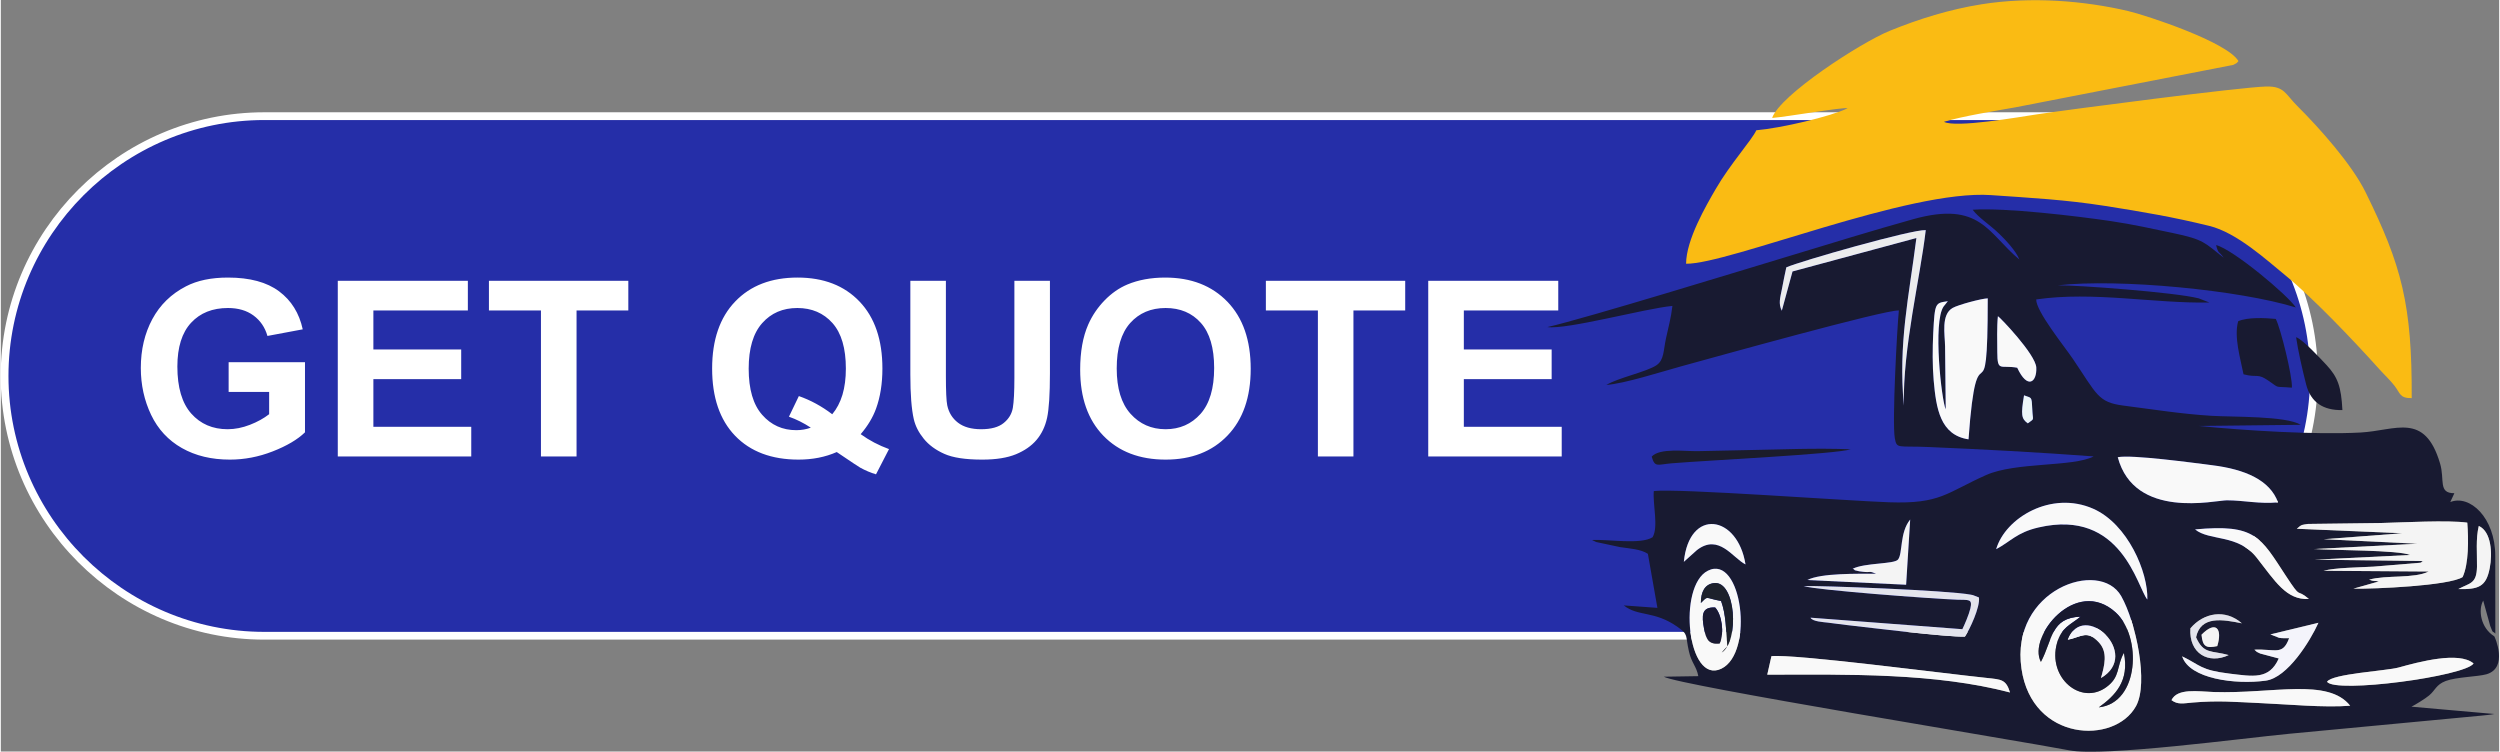
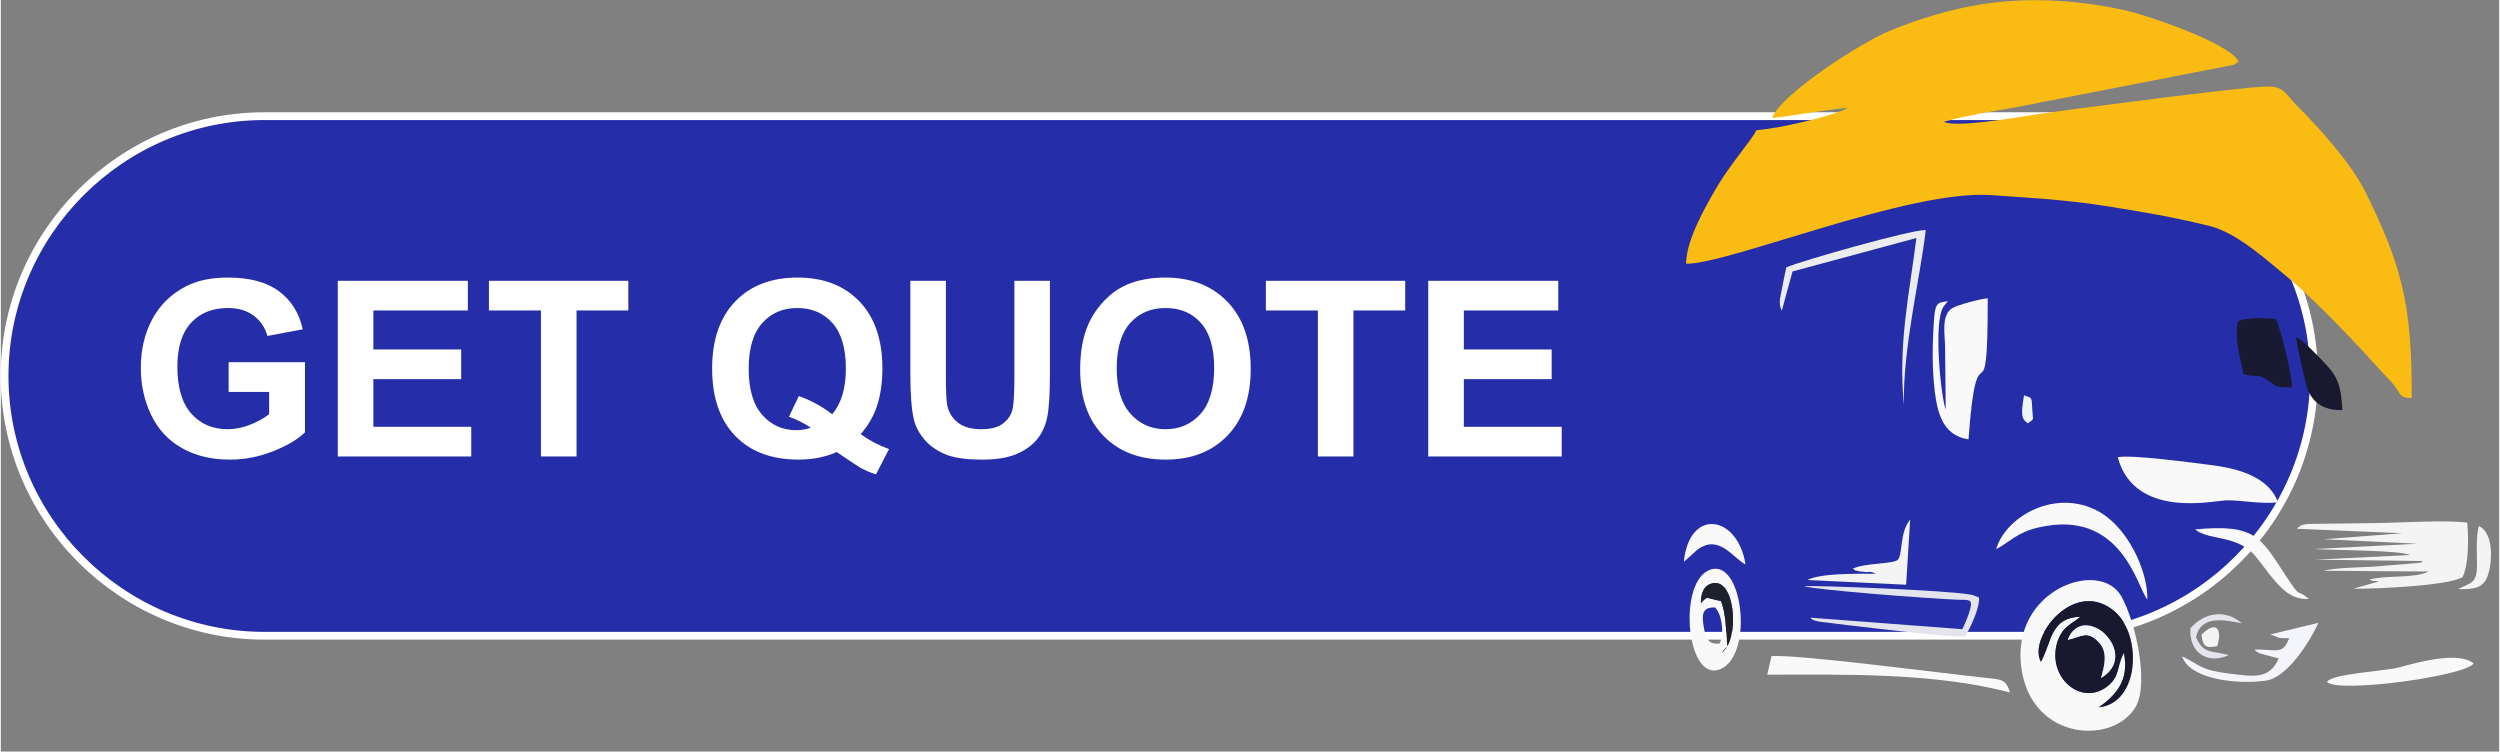
<svg xmlns="http://www.w3.org/2000/svg" xml:space="preserve" width="499px" height="150px" version="1.1" style="shape-rendering:geometricPrecision; text-rendering:geometricPrecision; image-rendering:optimizeQuality; fill-rule:evenodd; clip-rule:evenodd" viewBox="0 0 499 150.1">
  <rect x="0" y="0" width="499" height="150.1" fill="#808080" stroke="none" />
  <defs>
    <style type="text/css">
   
    .str0 {stroke:white;stroke-width:1.55;stroke-linecap:round;stroke-linejoin:round;stroke-miterlimit:22.926}
    .fil5 {fill:#18192F}
    .fil1 {fill:#181A31}
    .fil11 {fill:#191932}
    .fil9 {fill:#1B1C2B}
    .fil10 {fill:#1D212C}
    .fil0 {fill:#252EA8}
    .fil7 {fill:#E3E4EC}
    .fil6 {fill:#EBECED}
    .fil12 {fill:#EDF6F9}
    .fil4 {fill:#F4F4F4}
    .fil8 {fill:#F4F4FB}
    .fil3 {fill:#F9F9F9}
    .fil2 {fill:#FABB13}
    .fil13 {fill:white;fill-rule:nonzero}
   
  </style>
  </defs>
  <g id="Layer_x0020_1">
    <g id="_2317833198160">
      <path class="fil0 str0" d="M52.64 23.2l357.48 0c28.54,0 51.89,23.35 51.89,51.89l0 0c0,28.54 -23.35,51.89 -51.89,51.89l-357.48 0c-28.54,0 -51.89,-23.35 -51.89,-51.89l0 0c0,-28.54 23.35,-51.89 51.89,-51.89z" />
      <g>
-         <path class="fil1" d="M433.55 139.84c1.18,-2.44 5.26,-1.73 8.44,-1.62 11.73,0.39 22.82,-2.87 27.25,2.74 -5.23,0.41 -12.51,-0.29 -17.81,-0.52 -5.24,-0.23 -8.38,-0.56 -13.64,-0.12 -1.87,0.16 -2.97,0.48 -4.24,-0.48zm-79.9 -8.78c4.49,-0.48 34.12,3.42 43.03,4.35 2.89,0.31 3.83,0.29 4.62,2.9 -14.92,-3.91 -32.18,-3.6 -48.49,-3.55l0.84 -3.7zm49.94 2.51c-2.31,-15.79 15.64,-22.09 19.93,-14.49 2.95,5.24 5.48,17.34 2.95,21.95 -4.26,7.76 -20.76,7.11 -22.88,-7.46zm61.03 2.61c0.92,-1.61 11.87,-2.18 14.28,-2.85 3.94,-1.09 12.09,-3.31 14.99,-0.81 -1.69,2.56 -27.55,6.03 -29.27,3.66l0 0zm-25.07 -9.41c2.86,-2.9 4.23,-1.21 3.14,2.28 -2.12,0.45 -2.92,0.2 -3.14,-2.28zm-98.6 -12.78c6.79,-3.43 9.36,16.38 2.68,19.58 -6.79,3.25 -8.77,-16.51 -2.68,-19.58zm94.73 17.1c3.65,1.76 3.62,2.75 9.43,3.45 4.71,0.56 7.95,1.27 9.87,-3.02l-3.71 -0.99c-0.92,-0.43 -0.6,-0.29 -1.16,-0.77 4.25,-0.18 5.64,1.23 6.94,-2.29 -0.6,-0.01 -1.42,0.04 -2.01,-0.08l-1.73 -0.68 9.59 -2.32c-1.62,3.6 -6.15,10.97 -10.53,11.56 -6.07,0.83 -15.25,-0.36 -16.69,-4.86l0 0zm2.78 -3.8c1.53,3.45 3.06,2.58 6.52,3.55 -4.01,1.91 -7.99,-0.31 -7.65,-5.34 2.64,-3.13 6.96,-3.92 10.28,-1 -3.82,-0.77 -8.23,-1.58 -9.15,2.79l0 0zm-46.68 -1.62c0.42,-0.84 1.33,-2.95 1.6,-4.14 0.46,-1.98 -0.36,-1.67 -2.6,-1.75 -5.18,-0.19 -28.34,-1.93 -30.68,-2.72 3.06,-0.13 28.85,0.84 33.4,1.72 0.13,0.03 0.29,0.07 0.41,0.09l1.18 0.46c0.29,1.88 -1.87,6.47 -2.8,7.82 -3.63,0.12 -18.22,-1.7 -23.53,-2.3 -1.31,-0.14 -2.69,-0.36 -3.86,-0.5 -0.73,-0.08 -3.13,-0.2 -3.44,-0.98l30.32 2.3 0 0zm99.05 -8.01c2.31,-1.25 3.67,-0.99 3.74,-4.45 0.04,-2.69 -0.27,-5.58 0.36,-8.16 2.54,1.16 2.74,5.53 2.19,8.39 -0.71,3.81 -2.3,4.3 -6.29,4.22l0 0zm-154.68 -5.44c1.07,-10.88 10.75,-9.4 12.32,0.51 -2.53,-1.25 -5.32,-6.24 -9.7,-2.86l-2.62 2.35 0 0zm33.71 1.39c2.38,-1.23 8.3,-0.9 9.07,-1.85 0.97,-1.19 0.3,-5.41 2.43,-7.99l-0.81 13.02 -19.74 -0.94c2.72,-1.42 10.11,-1.24 13.74,-1.26 -1.5,-0.64 -0.95,-0.18 -2.64,-0.39 -0.89,-0.11 -0.59,-0.05 -1.35,-0.24 -0.09,-0.03 -0.29,-0.02 -0.36,-0.17 -0.06,-0.14 -0.23,-0.1 -0.34,-0.18l0 0zm91.14 6.02c-4.52,0.29 -6.81,-3.64 -10.43,-8.24 -3.74,-4.77 -9.43,-3.27 -12.31,-5.65 12.05,-1.13 13.03,1.48 18.13,9.26 3.34,5.09 1.84,2.28 4.61,4.63l0 0zm20.2 -8.78c-2.13,-0.98 -15.44,-0.94 -19.18,-1.19l20.65 -1.06 -18.71 -0.9 15.69 -1.19 -21.07 -0.9c1.02,-0.95 1.17,-0.77 2.23,-0.96l14.66 -0.19c4.23,-0.11 13.43,-0.61 17.16,-0.07 0.26,3.32 0.31,8.2 -0.93,10.87 -2.65,1.73 -17.7,2.4 -21.83,2.32l5.08 -1.44c-0.96,-0.22 -0.85,0.06 -1.93,-0.36 3.44,-0.98 8.93,-0.16 11.91,-1.63l-21.01 -0.15c2.38,-0.62 7.06,-0.66 9.98,-0.83l9.21 -0.76c0.1,-0.03 0.33,0 0.4,-0.17 0.07,-0.17 0.27,-0.11 0.39,-0.18l-21.71 -0.27 19.01 -0.94 0 0zm-82.67 -1.16c1.85,-6.3 11.04,-11.77 19.41,-8.07 6.88,3.05 10.97,12.69 10.79,18.13 -2.02,-2.4 -5.12,-18.25 -21.73,-14.4 -4.34,1 -5.57,2.81 -8.47,4.34zm56.3 -9.35c-3.8,0.35 -6.68,-0.4 -10.22,-0.41 -2.33,-0.01 -18.44,3.92 -21.79,-8.61 2.77,-0.57 15.38,1.16 18.87,1.6 6.57,0.82 11.54,2.98 13.14,7.42l0 0zm-49.98 -15.78c-1.29,-0.94 -1.4,-1.69 -0.75,-5.6 1.54,0.62 1.53,0.06 1.65,2.82 0.1,2.4 0.53,1.7 -0.9,2.78zm-2.11 -11.11c-3.32,-0.62 -3.97,0.94 -3.98,-3.12 -0.01,-2.18 -0.1,-5.08 0.12,-7.18 0.33,0.12 7.54,7.64 7.67,10.26 0.14,2.93 -1.75,4.47 -3.81,0.04l0 0zm-14.41 -4.22c-0.03,-2.41 -0.85,-6.4 1.52,-7.73 1.13,-0.64 5.75,-1.87 7,-1.91 0,26.58 -2.07,3.66 -3.84,28.17 -5.65,-0.87 -6.46,-6.13 -6.96,-11.8 -0.26,-2.98 -0.23,-6.38 -0.09,-9.38 0.31,-6.23 0.41,-6.04 2.92,-6.42l-0.84 1.05c-2.18,3.13 -0.42,18.75 0.42,20.56l-0.13 -12.54 0 0zm-31.71 -15.83c2.76,-1.23 25.02,-7.59 27.85,-7.44 -1.11,9.63 -4.57,23.34 -4.38,35.04 -1.12,-12.56 1.01,-21.61 2.51,-33.46l-24.74 6.68 -2.14 7.84c-0.73,-1.41 -0.31,-2.63 0.01,-4.28 0.29,-1.49 0.61,-3.17 0.89,-4.38l0 0zm37.22 -11.51c1.22,1.64 3.28,2.86 5.3,4.8 1.19,1.15 3.33,3.38 4.04,5.16 -6.28,-5.19 -7.75,-11.81 -21.19,-8.08 -8.34,2.33 -16.33,4.81 -24.62,7.32 -9.29,2.8 -40.7,12.46 -48.48,14.24 3.98,0.53 19.27,-3.67 24.98,-4.23 -0.28,2.43 -0.78,4.14 -1.28,6.47 -0.53,2.42 -0.36,4.35 -1.92,5.39 -2,1.33 -7.61,2.48 -10,3.93 3.71,-0.29 10.76,-2.57 14.94,-3.72 6.95,-1.9 40.7,-11.33 43.49,-11.16 -0.34,3.26 -1.38,22.36 -0.81,25.52 0.4,2.18 0.56,1.49 6.62,1.75 10.77,0.45 22.31,1.07 33.1,1.88 -4.17,2.15 -15.54,1.08 -21.5,3.73 -7.95,3.55 -9.08,5.8 -19.4,5.43 -8.37,-0.29 -42.18,-2.81 -46.96,-2.24 -0.23,2.7 0.97,7.15 -0.24,9.22 -2.36,1.52 -8.81,0.39 -12.09,0.55 0.13,0.09 0.3,0.17 0.41,0.21 0.1,0.05 0.28,0.15 0.41,0.2l4.79 1.02c1.95,0.29 4.12,0.4 5.54,1.34l1.9 10.79 -6.72 -0.49c2.87,2.29 6.04,1 10.67,4.24 2.37,1.66 1.58,1.64 2.35,4.97 0.54,2.36 1.5,2.92 1.87,4.92l-6.88 0.11c2.73,1.7 71.18,12.83 80.93,14.7 6.94,1.34 34.98,-2.45 43.98,-3.3l38.23 -3.61c0.84,-0.09 1.91,-0.17 2.74,-0.34l-16.56 -1.46c0.83,-0.43 2.69,-1.55 3.52,-2.24 1.25,-1.04 1.38,-2.16 3.34,-2.9 2.07,-0.78 6.39,-0.85 8.1,-1.33 4.48,-1.27 1.65,-7.55 1.59,-7.58 -2.73,-1.69 -3.27,-5.26 -2.22,-7.14l1.39 5.03c0.7,1.78 0.31,0.84 1.03,1.56l-0.01 -15.48c0,-7.72 -5.14,-12.35 -8.99,-10.79l0.82 -1.77c-3.3,0.03 -1.88,-2.68 -2.86,-5.95 -3.08,-10.36 -8.82,-6.55 -15.89,-6.17 -9.03,0.49 -23.3,-0.41 -32.28,-1.31l20.36 -0.23c-2.98,-1.81 -13.61,-1.53 -17.91,-1.8 -5.94,-0.37 -11.49,-1.26 -17.54,-2.04 -5.08,-0.66 -5.27,-2.22 -10.06,-9.3 -1.69,-2.5 -7.41,-9.57 -7.34,-11.9 11.36,-1.67 23.72,0.85 34.59,0.61l-2.14 -0.83c-4.69,-1.2 -24.24,-2.65 -28.15,-2.6 12.3,-1.38 36.28,0.94 47.55,4.42 -1.52,-2.39 -12.52,-11.61 -15.92,-12.46 0.46,1.84 0.52,1.13 1.52,2.53 -3.87,-3.02 -3.87,-3.62 -10.18,-4.94 -3.96,-0.83 -8.03,-1.74 -12.37,-2.38 -6.77,-1 -21.02,-2.71 -27.59,-2.27l0 0z" />
        <path class="fil2" d="M353.79 23.56c2.86,-0.21 14.11,-2.19 15.08,-1.94 -3.4,1.67 -13.38,3.98 -18.24,4.4 -0.9,1.97 -5.25,6.77 -8.11,11.73 -1.92,3.32 -5.9,10.12 -5.92,14.93 8.57,0.08 44.4,-14.86 60.91,-13.71 8.11,0.57 14.79,0.91 22.79,2.16 7.65,1.21 13.54,2.21 20.8,3.99 5.49,1.34 11.4,6.78 15.15,9.84 5.65,4.62 13.72,13.1 18.85,18.82 1.12,1.24 2.08,2.09 3.01,3.29 1.16,1.5 1.01,2.48 3.42,2.45 0.09,-18.73 -2,-26.47 -9.21,-41.12 -2.72,-5.54 -9.2,-12.82 -13.64,-17.23 -2.37,-2.36 -2.56,-3.97 -6.19,-3.89 -5.01,0.1 -39.59,4.62 -45.75,5.55 -3.76,0.57 -16.28,2.76 -18.64,1.5 3.56,-1.09 10.47,-2.22 14.31,-2.9l43.49 -8.47c1.02,-0.54 0.48,-0.21 1.03,-0.75 -2.19,-3.81 -18.37,-9.14 -22.06,-10.01 -8.73,-2.04 -19.25,-2.94 -29.29,-1.34 -6.32,1.01 -12.48,2.92 -18.34,5.31 -5.85,2.4 -21.89,12.82 -23.45,17.39l0 0z" />
        <path class="fil3" d="M407.47 132.2c-2.71,-5 6.95,-17.12 14.93,-9.88 5.24,4.76 4.78,18.09 -3.36,18.96 3.2,-2.31 6.15,-5.18 5.01,-10.88 -1.54,2.77 -0.66,4.75 -3.49,6.83 -5.13,3.77 -11.8,-1.9 -9.88,-8.77 0.88,-3.16 2.67,-3.62 4.7,-5.29 -5.96,0.2 -5.56,4.62 -7.91,9.03l0 0zm-3.88 1.37c2.12,14.57 18.62,15.22 22.88,7.46 2.53,-4.61 0,-16.71 -2.95,-21.95 -4.29,-7.6 -22.24,-1.3 -19.93,14.49z" />
        <path class="fil4" d="M458.58 105.61l21.07 0.9 -15.69 1.19 18.71 0.9 -20.65 1.06c3.74,0.25 17.05,0.21 19.18,1.19l-19.01 0.94 21.71 0.27c-0.12,0.07 -0.32,0.01 -0.39,0.18 -0.07,0.17 -0.3,0.14 -0.4,0.17l-9.21 0.77c-2.92,0.16 -7.6,0.2 -9.98,0.82l21.01 0.15c-2.98,1.47 -8.47,0.65 -11.91,1.63 1.08,0.42 0.97,0.14 1.93,0.36l-5.08 1.44c4.13,0.08 19.18,-0.59 21.83,-2.32 1.24,-2.67 1.19,-7.55 0.93,-10.87 -3.73,-0.54 -12.93,-0.04 -17.16,0.07l-14.66 0.19c-1.06,0.19 -1.21,0.01 -2.23,0.96l0 0z" />
        <path class="fil3" d="M388.33 69.23l0.13 12.54c-0.84,-1.81 -2.6,-17.43 -0.42,-20.56l0.84 -1.05c-2.51,0.38 -2.61,0.19 -2.92,6.42 -0.14,3 -0.17,6.4 0.09,9.38 0.5,5.67 1.31,10.93 6.96,11.79 1.77,-24.5 3.84,-1.58 3.84,-28.16 -1.25,0.04 -5.87,1.27 -7,1.91 -2.37,1.33 -1.55,5.32 -1.52,7.73l0 0z" />
        <path class="fil5" d="M412.84 127.8c3.08,-8.13 14.84,2.85 6.62,7.63 0.73,-2.54 1.42,-5.16 -0.42,-7.13 -2.35,-2.5 -3.37,-1.15 -6.2,-0.5zm-5.37 4.4c2.35,-4.41 1.95,-8.83 7.91,-9.03 -2.03,1.67 -3.82,2.13 -4.7,5.29 -1.92,6.87 4.75,12.54 9.88,8.77 2.83,-2.08 1.95,-4.06 3.49,-6.83 1.14,5.7 -1.81,8.57 -5.01,10.88 8.14,-0.87 8.6,-14.2 3.36,-18.96 -7.98,-7.24 -17.64,4.88 -14.93,9.88l0 0z" />
        <path class="fil3" d="M454.83 100.34c-1.6,-4.44 -6.57,-6.6 -13.14,-7.42 -3.49,-0.44 -16.1,-2.17 -18.87,-1.6 3.35,12.53 19.46,8.6 21.79,8.61 3.54,0.01 6.42,0.76 10.22,0.41l0 0z" />
        <path class="fil3" d="M398.53 109.69c2.9,-1.53 4.13,-3.34 8.47,-4.34 16.61,-3.85 19.71,12 21.73,14.4 0.18,-5.44 -3.91,-15.08 -10.79,-18.13 -8.37,-3.7 -17.56,1.77 -19.41,8.07z" />
        <path class="fil3" d="M342.4 121.33c1.33,1.39 1.9,5.08 0.91,7.19 -2.16,0.27 -2.75,-0.87 -3.12,-2.94 -0.48,-2.66 -0.53,-4.36 2.21,-4.25l0 0zm-2.85 -0.9c0.01,-2.21 0.78,-3.75 2.63,-3.97 4.37,-0.5 5.1,11.6 1.53,13.87l1.13 -1.25c-0.27,-3.3 -0.27,-6.37 -1.25,-9.04 -3.36,-0.6 -2.47,-1.15 -4.04,0.39l0 0zm1.4 -6.44c-6.09,3.07 -4.11,22.83 2.68,19.58 6.68,-3.2 4.11,-23.01 -2.68,-19.58z" />
        <path class="fil1" d="M446.87 64.16c-0.87,3.09 0.43,7.38 1.07,10.6 2.86,0.76 2.69,-0.3 5.01,1.3 2.34,1.61 1,1.06 4.65,1.37 0.16,-2.16 -2.29,-12.01 -3.22,-13.73 -2.16,-0.21 -5.65,-0.37 -7.51,0.46l0 0z" />
        <path class="fil3" d="M401.3 138.31c-0.79,-2.61 -1.73,-2.59 -4.62,-2.9 -8.91,-0.93 -38.54,-4.83 -43.03,-4.35l-0.84 3.7c16.31,-0.05 33.57,-0.36 48.49,3.55z" />
        <path class="fil6" d="M356.62 53.4c-0.28,1.21 -0.6,2.89 -0.89,4.38 -0.32,1.65 -0.74,2.87 -0.01,4.28l2.14 -7.84 24.74 -6.68c-1.5,11.85 -3.63,20.9 -2.51,33.46 -0.19,-11.7 3.27,-25.41 4.38,-35.04 -2.83,-0.15 -25.09,6.21 -27.85,7.44l0 0z" />
-         <path class="fil3" d="M433.55 139.84c1.27,0.96 2.37,0.64 4.24,0.48 5.26,-0.44 8.4,-0.11 13.64,0.12 5.3,0.23 12.58,0.93 17.81,0.52 -4.43,-5.61 -15.52,-2.35 -27.25,-2.74 -3.18,-0.11 -7.26,-0.82 -8.44,1.62z" />
        <path class="fil7" d="M391.78 125.67l-30.32 -2.3c0.31,0.78 2.71,0.9 3.44,0.99 1.17,0.13 2.55,0.35 3.86,0.49 5.31,0.6 19.9,2.42 23.53,2.3 0.93,-1.35 3.09,-5.94 2.8,-7.82l-1.18 -0.46c-0.12,-0.02 -0.28,-0.06 -0.41,-0.09 -4.55,-0.88 -30.34,-1.85 -33.4,-1.72 2.34,0.79 25.5,2.53 30.68,2.72 2.24,0.08 3.06,-0.23 2.6,1.75 -0.27,1.19 -1.18,3.3 -1.6,4.14l0 0z" />
        <path class="fil3" d="M464.62 136.18c1.72,2.37 27.58,-1.1 29.27,-3.66 -2.9,-2.5 -11.05,-0.28 -14.99,0.81 -2.41,0.67 -13.36,1.24 -14.28,2.85l0 0z" />
        <path class="fil8" d="M435.68 131.09c1.44,4.5 10.62,5.69 16.69,4.86 4.38,-0.59 8.91,-7.96 10.53,-11.56l-9.59 2.32 1.73 0.68c0.59,0.12 1.41,0.07 2.01,0.08 -1.3,3.52 -2.69,2.11 -6.94,2.29 0.56,0.48 0.24,0.34 1.16,0.77l3.71 0.99c-1.92,4.29 -5.16,3.58 -9.87,3.02 -5.81,-0.7 -5.78,-1.69 -9.43,-3.45l0 0z" />
        <path class="fil5" d="M467.69 81.91c-0.24,-4.72 -0.93,-6.59 -3.2,-9.03 -1.23,-1.31 -4.73,-5.1 -6.05,-5.53 0.37,2.63 1.29,6.65 2.02,9.49 0.91,3.47 3.34,5.15 7.23,5.07z" />
-         <path class="fil9" d="M329.73 91.2c0.64,2.24 1.12,1.58 3.97,1.34 7.17,-0.6 32.97,-1.84 35.77,-2.8 -6.9,-0.27 -13.72,0.03 -20.61,0.16 -3.28,0.06 -6.58,0.14 -9.92,0.21 -2.56,0.05 -7.57,-0.69 -9.21,1.09l0 0z" />
+         <path class="fil9" d="M329.73 91.2l0 0z" />
        <path class="fil4" d="M369.86 113.61c0.11,0.08 0.28,0.04 0.34,0.18 0.07,0.15 0.27,0.14 0.36,0.17 0.76,0.19 0.46,0.13 1.35,0.24 1.69,0.21 1.14,-0.25 2.64,0.39 -3.63,0.02 -11.02,-0.16 -13.74,1.26l19.74 0.94 0.81 -13.02c-2.13,2.58 -1.46,6.8 -2.43,7.99 -0.77,0.95 -6.69,0.62 -9.07,1.85l0 0z" />
        <path class="fil3" d="M461 119.63c-2.77,-2.35 -1.27,0.46 -4.61,-4.63 -5.1,-7.78 -6.08,-10.39 -18.13,-9.26 2.88,2.38 8.57,0.88 12.31,5.65 3.62,4.6 5.91,8.53 10.43,8.24l0 0z" />
-         <path class="fil3" d="M402.74 73.45c2.06,4.43 3.95,2.89 3.81,-0.04 -0.12,-2.62 -7.34,-10.14 -7.67,-10.26 -0.22,2.1 -0.13,5 -0.12,7.18 0.01,4.06 0.66,2.5 3.98,3.12l0 0z" />
        <path class="fil3" d="M336.15 112.22l2.62 -2.35c4.38,-3.38 7.17,1.61 9.7,2.86 -1.57,-9.91 -11.25,-11.39 -12.32,-0.51l0 0z" />
        <path class="fil4" d="M490.83 117.66c3.99,0.08 5.58,-0.41 6.29,-4.22 0.55,-2.86 0.35,-7.23 -2.19,-8.39 -0.63,2.58 -0.32,5.47 -0.36,8.16 -0.07,3.46 -1.43,3.2 -3.74,4.45l0 0z" />
        <path class="fil8" d="M412.84 127.8c2.83,-0.65 3.85,-2 6.2,0.5 1.84,1.97 1.15,4.59 0.42,7.13 8.22,-4.78 -3.54,-15.76 -6.62,-7.63z" />
        <path class="fil10" d="M339.55 120.43c1.57,-1.54 0.68,-0.99 4.04,-0.39 0.98,2.67 0.98,5.74 1.25,9.04l-1.13 1.25c3.57,-2.27 2.84,-14.38 -1.53,-13.87 -1.85,0.22 -2.62,1.76 -2.63,3.97l0 0z" />
        <path class="fil7" d="M438.46 127.29c0.92,-4.37 5.33,-3.56 9.15,-2.79 -3.32,-2.92 -7.64,-2.13 -10.28,1 -0.34,5.03 3.64,7.25 7.65,5.34 -3.46,-0.97 -4.99,-0.1 -6.52,-3.55l0 0z" />
-         <path class="fil11" d="M342.4 121.33c-2.74,-0.11 -2.69,1.59 -2.21,4.25 0.37,2.07 0.96,3.21 3.12,2.94 0.99,-2.11 0.42,-5.8 -0.91,-7.19l0 0z" />
        <path class="fil4" d="M439.55 126.77c0.22,2.48 1.01,2.73 3.14,2.28 1.09,-3.49 -0.28,-5.18 -3.14,-2.28z" />
        <path class="fil12" d="M404.85 84.56c1.43,-1.08 1,-0.38 0.9,-2.78 -0.12,-2.76 -0.11,-2.2 -1.65,-2.82 -0.65,3.91 -0.54,4.66 0.75,5.6z" />
      </g>
      <path class="fil13" d="M45.5 78.28l0 -5.93 15.25 0 0 14c-1.48,1.44 -3.63,2.71 -6.45,3.81 -2.81,1.1 -5.66,1.64 -8.55,1.64 -3.67,0 -6.86,-0.76 -9.59,-2.31 -2.72,-1.54 -4.77,-3.76 -6.14,-6.62 -1.37,-2.87 -2.06,-6 -2.06,-9.37 0,-3.66 0.77,-6.91 2.3,-9.76 1.53,-2.84 3.77,-5.03 6.72,-6.55 2.25,-1.17 5.04,-1.75 8.39,-1.75 4.36,0 7.76,0.92 10.21,2.75 2.45,1.83 4.02,4.36 4.72,7.59l-7.05 1.32c-0.49,-1.72 -1.42,-3.08 -2.79,-4.09 -1.35,-0.99 -3.05,-1.49 -5.09,-1.49 -3.09,0 -5.55,0.98 -7.37,2.95 -1.82,1.96 -2.74,4.88 -2.74,8.74 0,4.18 0.93,7.31 2.77,9.39 1.85,2.08 4.27,3.13 7.27,3.13 1.48,0 2.96,-0.3 4.45,-0.88 1.5,-0.58 2.77,-1.29 3.84,-2.12l0 -4.45 -8.09 0zm21.8 12.89l0 -35.09 25.98 0 0 5.93 -18.87 0 0 7.79 17.54 0 0 5.93 -17.54 0 0 9.51 19.55 0 0 5.93 -26.66 0zm40.58 0l0 -29.16 -10.39 0 0 -5.93 27.84 0 0 5.93 -10.34 0 0 29.16 -7.11 0zm63.86 -4.45c1.73,1.25 3.62,2.24 5.66,2.98l-2.6 5.04c-1.06,-0.32 -2.11,-0.76 -3.13,-1.32 -0.22,-0.11 -1.79,-1.15 -4.71,-3.13 -2.29,1.01 -4.84,1.51 -7.63,1.51 -5.39,0 -9.62,-1.59 -12.68,-4.77 -3.05,-3.18 -4.58,-7.65 -4.58,-13.41 0,-5.74 1.54,-10.21 4.6,-13.39 3.06,-3.2 7.22,-4.79 12.46,-4.79 5.2,0 9.33,1.59 12.38,4.79 3.04,3.18 4.57,7.64 4.57,13.38 0,3.03 -0.43,5.7 -1.27,8.01 -0.64,1.75 -1.66,3.46 -3.07,5.1zm-5.68 -3.98c0.9,-1.08 1.58,-2.37 2.04,-3.89 0.45,-1.52 0.68,-3.26 0.68,-5.23 0,-4.06 -0.89,-7.09 -2.68,-9.1 -1.79,-2 -4.13,-3 -7.01,-3 -2.89,0 -5.23,1 -7.02,3.02 -1.8,2.02 -2.7,5.05 -2.7,9.1 0,4.11 0.9,7.19 2.7,9.22 1.79,2.04 4.06,3.06 6.81,3.06 1.03,0 1.99,-0.17 2.9,-0.5 -1.43,-0.94 -2.89,-1.67 -4.37,-2.19l1.98 -4.12c2.32,0.81 4.54,2.01 6.67,3.63zm15.6 -26.66l7.1 0 0 19.01c0,3.02 0.09,4.98 0.27,5.87 0.3,1.43 1.01,2.59 2.14,3.46 1.13,0.87 2.67,1.31 4.63,1.31 1.99,0 3.49,-0.41 4.5,-1.24 1.02,-0.82 1.62,-1.83 1.83,-3.03 0.2,-1.2 0.31,-3.18 0.31,-5.96l0 -19.42 7.1 0 0 18.45c0,4.21 -0.19,7.19 -0.57,8.93 -0.38,1.74 -1.09,3.21 -2.11,4.41 -1.03,1.21 -2.4,2.15 -4.11,2.86 -1.73,0.71 -3.96,1.07 -6.73,1.07 -3.34,0 -5.88,-0.38 -7.6,-1.16 -1.72,-0.77 -3.09,-1.78 -4.09,-3.02 -1.01,-1.24 -1.66,-2.53 -1.98,-3.89 -0.46,-2.01 -0.69,-4.99 -0.69,-8.92l0 -18.73zm33.92 17.75c0,-3.57 0.54,-6.58 1.61,-9.01 0.79,-1.79 1.88,-3.4 3.26,-4.82 1.38,-1.42 2.9,-2.48 4.54,-3.17 2.19,-0.92 4.71,-1.39 7.57,-1.39 5.18,0 9.31,1.61 12.42,4.82 3.11,3.22 4.66,7.69 4.66,13.41 0,5.68 -1.55,10.12 -4.63,13.32 -3.07,3.21 -7.2,4.81 -12.35,4.81 -5.22,0 -9.38,-1.59 -12.46,-4.78 -3.08,-3.19 -4.62,-7.58 -4.62,-13.19zm7.3 -0.23c0,3.98 0.92,6.99 2.76,9.05 1.84,2.05 4.17,3.08 7,3.08 2.83,0 5.15,-1.02 6.98,-3.06 1.81,-2.04 2.72,-5.09 2.72,-9.17 0,-4.03 -0.89,-7.03 -2.66,-9.01 -1.76,-1.98 -4.11,-2.97 -7.04,-2.97 -2.92,0 -5.28,1 -7.07,3 -1.79,2.01 -2.69,5.03 -2.69,9.08zm40.18 17.57l0 -29.16 -10.39 0 0 -5.93 27.83 0 0 5.93 -10.34 0 0 29.16 -7.1 0zm22.04 0l0 -35.09 25.97 0 0 5.93 -18.86 0 0 7.79 17.54 0 0 5.93 -17.54 0 0 9.51 19.55 0 0 5.93 -26.66 0z" />
    </g>
  </g>
</svg>